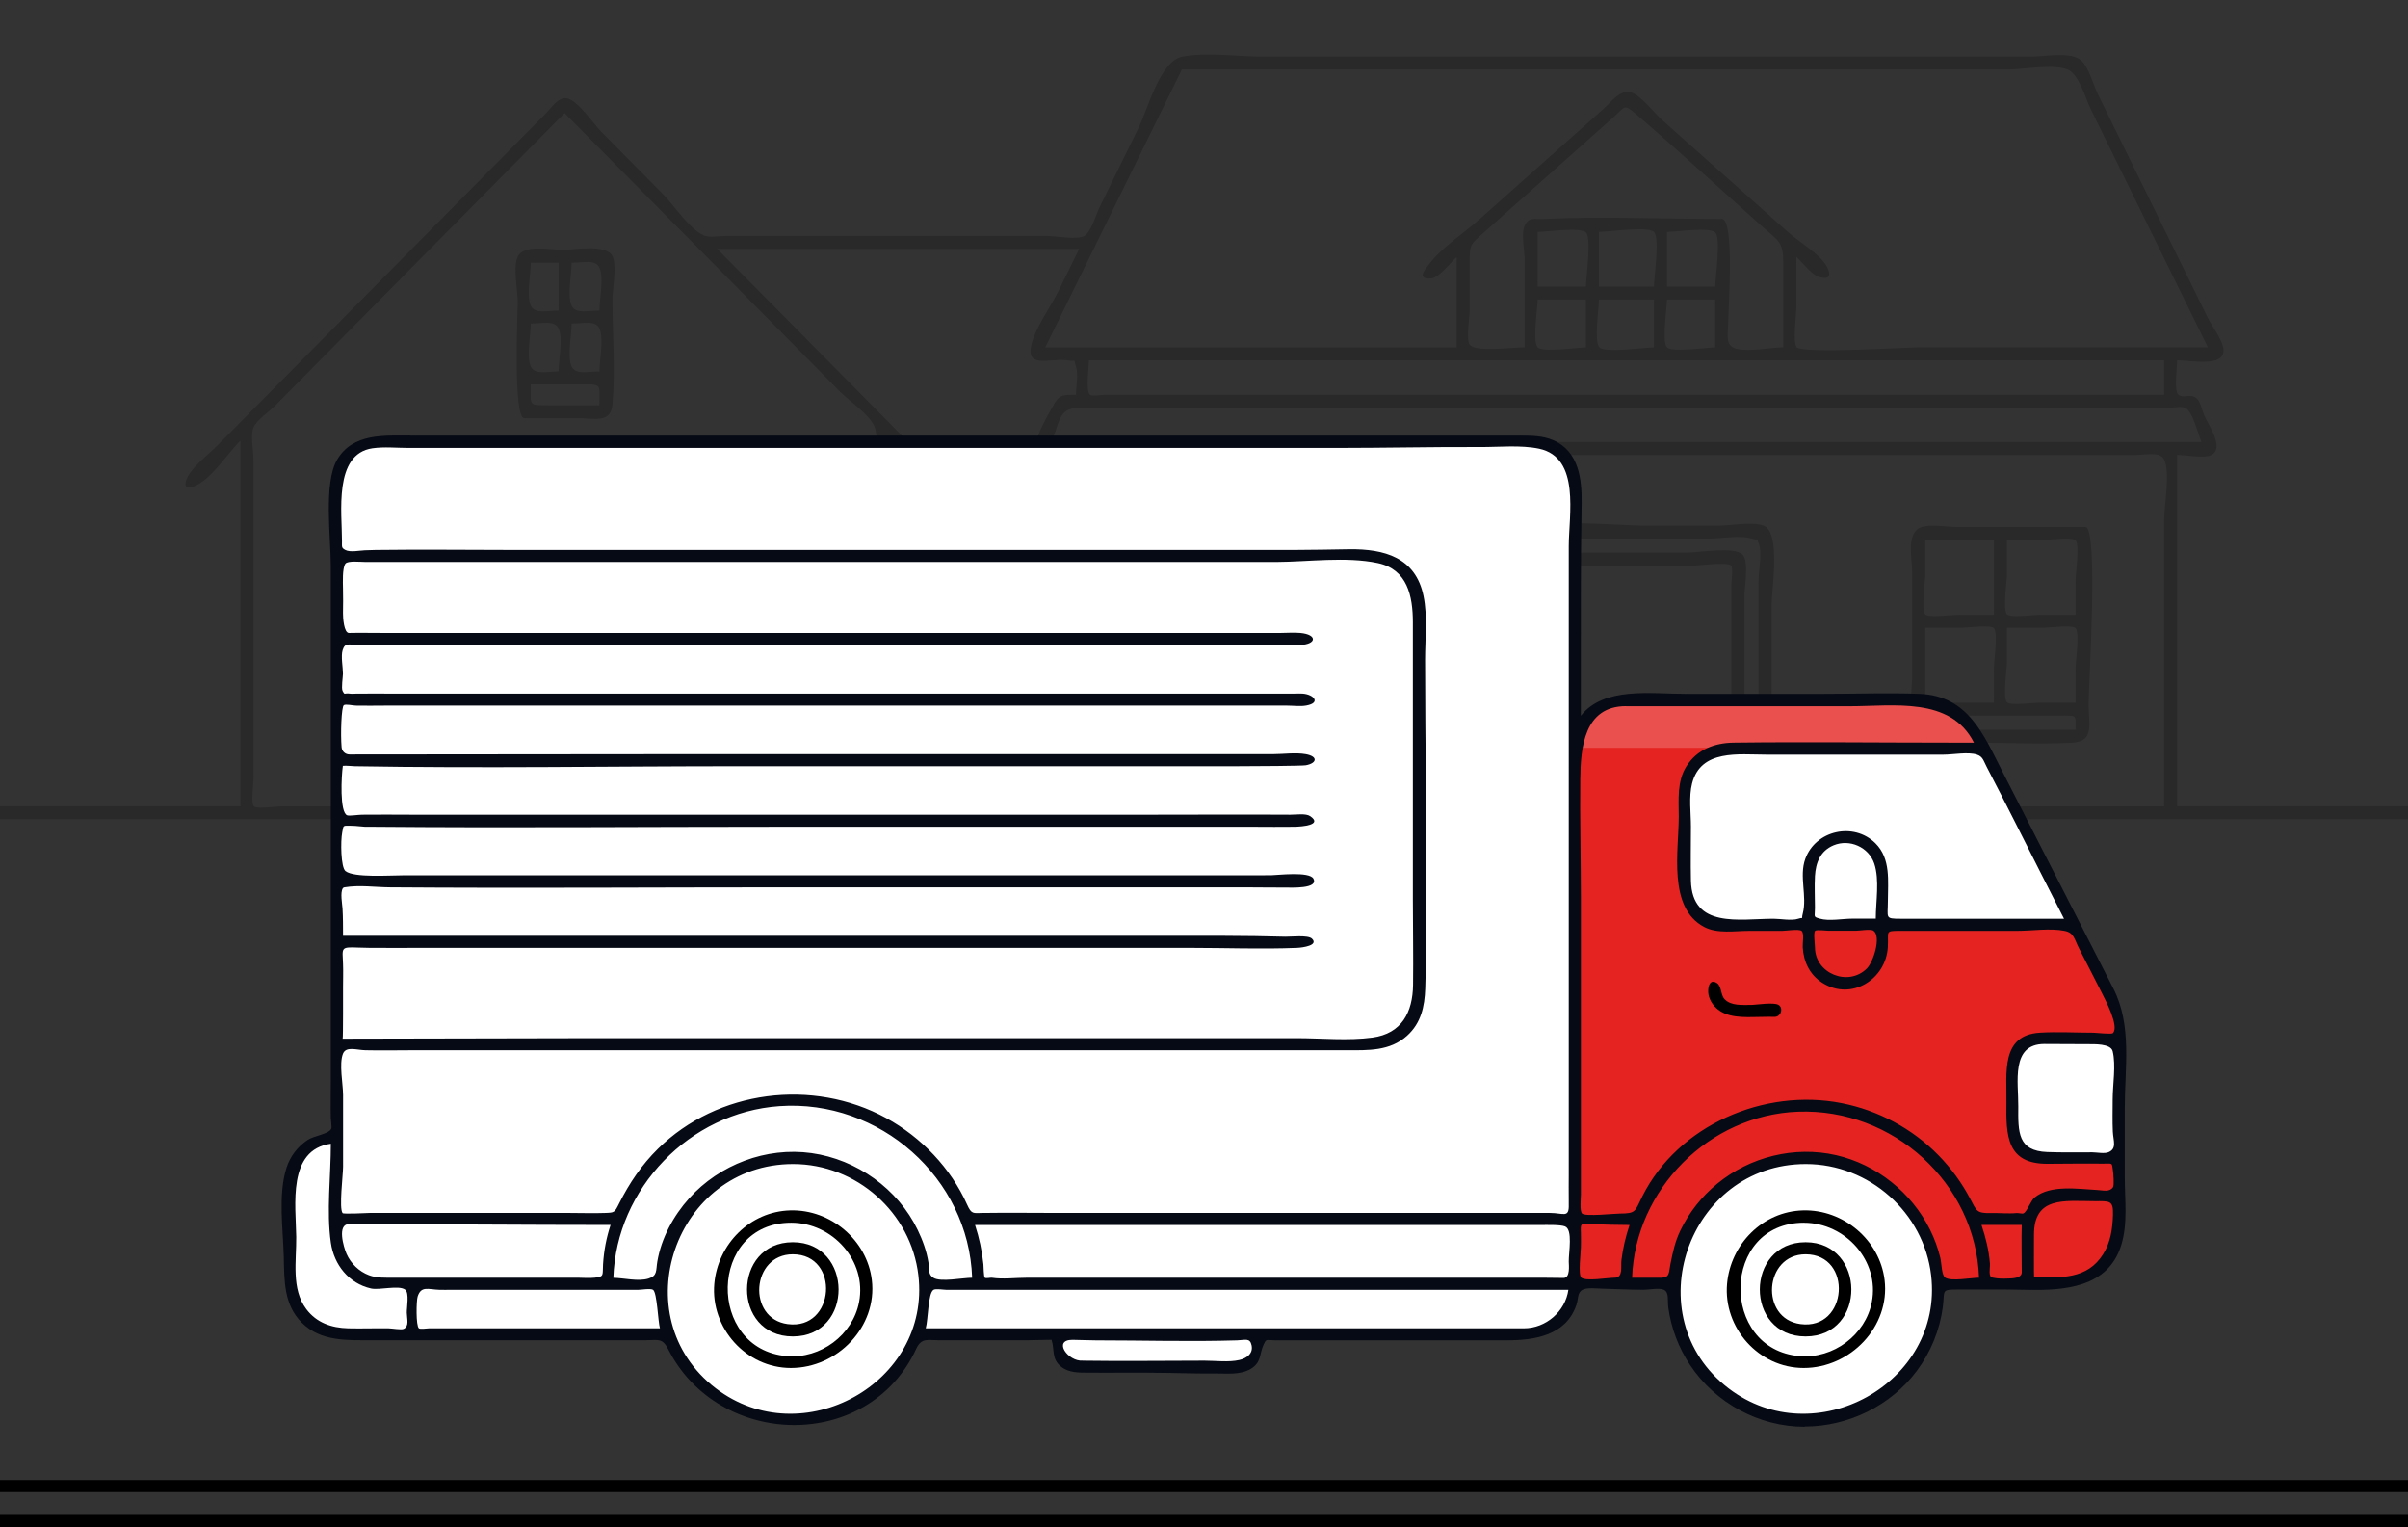
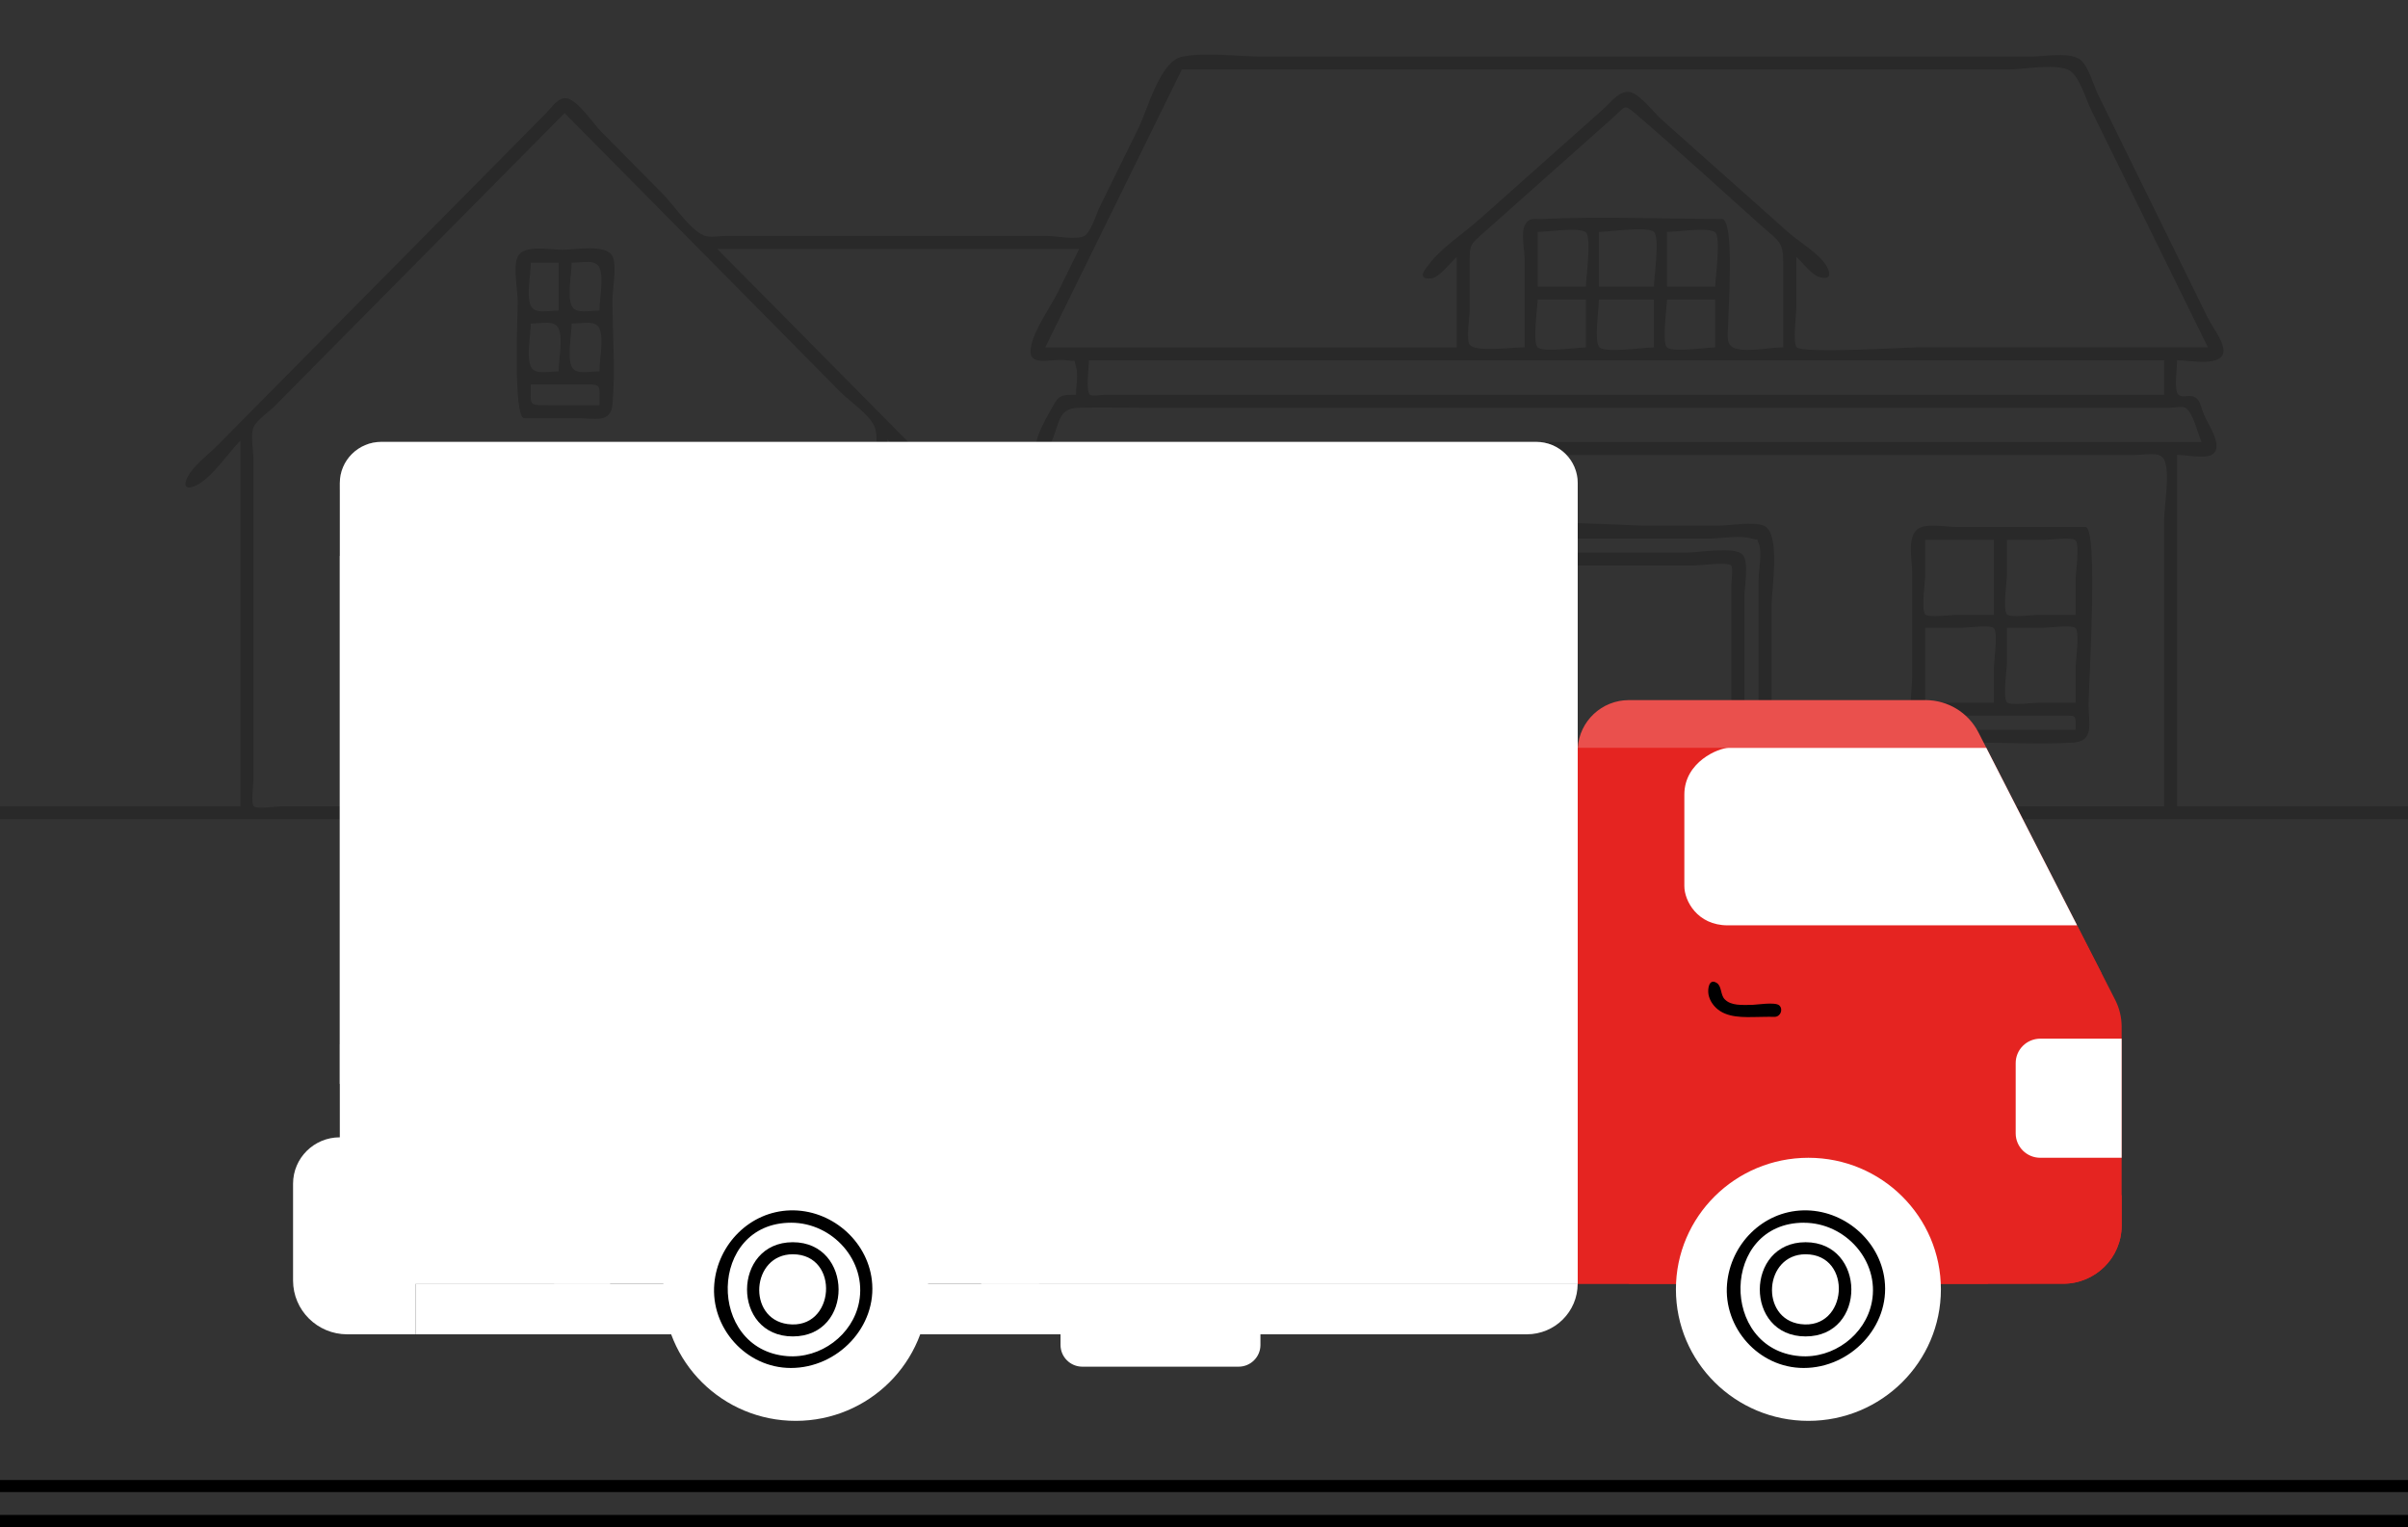
<svg xmlns="http://www.w3.org/2000/svg" width="612" height="388" viewBox="0 0 612 388" fill="none">
  <rect x="0" y="0" width="612" height="388" fill="#333333" stroke="none" />
  <g clip-path="url(#clip0_2843_6796)">
    <g opacity="0.2">
      <path d="M555.439 103.616C557.361 104.721 558.572 110.128 559.515 112.315H267.224C269.329 107.455 268.913 103.761 274.041 103.616C279.513 103.458 285.033 103.616 290.516 103.616H551.339C552.22 103.616 554.643 103.166 555.439 103.616ZM437.58 55.635C422.488 55.635 407.237 54.943 392.17 55.635C389.942 55.745 388.608 55.064 387.506 57.348C386.551 59.268 387.506 63.946 387.506 66.06V88.246C384.458 88.246 374.875 89.546 373.516 87.566C372.573 86.205 373.516 80.531 373.516 78.987V66.607C373.516 62.014 373.712 62.123 377.114 59.098C382.561 54.262 387.996 49.414 393.443 44.566C398.975 39.646 404.508 34.713 410.052 29.792C413.051 27.119 412.684 26.305 415.646 28.869C426.625 38.273 437.262 48.102 448.045 57.701C452.023 61.248 453.223 61.419 453.223 66.607V88.246C450.089 88.246 442.978 89.74 440.395 88.246C438.461 87.14 439.232 84.552 439.232 81.66C439.232 78.769 440.934 55.611 437.58 55.611V55.635ZM423.675 72.815V58.928C426.038 58.928 434.471 57.64 435.94 59.061C437.445 60.507 435.94 70.483 435.94 72.815H423.675ZM435.928 76.096V88.27C433.994 88.27 424.997 89.594 423.663 88.27C422.329 86.946 423.663 78.125 423.663 76.096H435.928ZM406.368 72.815V58.928C408.657 58.928 418.865 57.433 420.358 58.928C421.901 60.447 420.358 70.483 420.358 72.815H406.368ZM420.358 76.096V88.27C418.008 88.27 407.959 89.74 406.503 88.27C405.083 86.812 406.368 78.453 406.368 76.096H420.358ZM390.799 72.815V58.928C393.161 58.928 401.607 57.64 403.075 59.061C404.557 60.507 403.075 70.483 403.075 72.815H390.799ZM403.075 76.096V88.27C401.129 88.27 392.133 89.594 390.799 88.27C389.44 86.909 390.799 78.125 390.799 76.096H403.075ZM550.017 91.551V100.323H280.626C279.941 100.323 277.579 100.736 277.028 100.323C275.89 99.497 276.746 93.288 276.746 91.551H550.017ZM300.345 17.666H510.237C514.227 17.666 521.755 16.16 525.512 17.666C528.352 18.796 530.017 24.968 531.424 27.836C541.339 47.981 551.228 68.125 561.143 88.258H487.177C484.814 88.258 458.486 89.886 456.662 88.258C455.561 87.286 456.552 79.619 456.552 78.04V65.27C458.07 66.619 460.42 69.814 462.293 70.361C465.181 71.224 465.365 69.766 464.288 67.724C462.599 64.59 457.164 61.406 454.545 59.074C443.81 49.511 433.076 39.962 422.341 30.412C420.505 28.784 416.98 24.154 414.52 23.462C411.741 22.684 409.428 25.977 407.433 27.763C396.955 37.094 386.466 46.413 375.988 55.745C372.01 59.28 366.466 62.84 363.259 67.068C362.255 68.393 359.832 71.041 363.773 70.738C365.707 70.604 368.779 66.582 370.223 65.294V88.282H265.645C277.212 64.76 288.791 41.213 300.357 17.691L300.345 17.666ZM222.229 120.298V204.911H71.261C70.282 204.911 65.276 205.615 64.541 204.911C63.721 204.145 64.419 199.212 64.419 198.07V116.653C64.419 114.539 63.611 110.638 64.419 108.621C65.178 106.763 68.483 104.527 69.866 103.142C74.174 98.768 78.495 94.406 82.804 90.056C103.024 69.62 123.245 49.171 143.49 28.735C160.589 46.012 177.676 63.302 194.787 80.579C201.066 86.934 207.346 93.276 213.613 99.63C215.901 101.927 220.969 105.329 222.242 108.366C223.453 111.282 222.242 117.224 222.242 120.322L222.229 120.298ZM195.754 76.861C191.25 72.317 186.758 67.773 182.278 63.253H274.274C272.511 66.813 270.761 70.373 269.023 73.933C266.979 78.076 262.854 83.617 262.009 88.185C261.006 93.604 267.248 90.943 271.104 91.551C273.943 92 272.671 90.858 273.466 93.142C274.127 95.05 273.466 98.282 273.466 100.323C269.978 100.323 269.194 100.262 267.603 103.19C266.355 105.475 263.393 110.371 263.356 112.971C263.295 117.127 267.897 115.122 270.835 115.583C274.58 116.167 273.466 116.786 273.466 120.929H248.386C242.854 120.929 240.357 121.962 236.648 118.196C223.013 104.418 209.39 90.652 195.767 76.861H195.754ZM273.442 134.185V204.898H232.083C231.189 204.898 226.171 205.555 225.522 204.862C224.886 204.182 225.522 199.735 225.522 198.872V111.635C229.671 115.826 234.531 123.748 240.638 124.186C250.296 124.89 260.284 124.186 269.965 124.186C272.413 124.186 272.658 123.712 273.429 125.133C274.433 127.017 273.429 132.035 273.429 134.161L273.442 134.185ZM440.028 148.632V204.911H405.377C404.079 204.911 387.751 205.858 386.772 204.911C386.197 204.34 386.711 200.828 386.711 199.966V143.687H430.64C431.937 143.687 438.988 142.739 439.967 143.687C440.542 144.258 440.028 147.769 440.028 148.632ZM446.944 147.234V204.911C442.048 204.911 443.345 203.805 443.345 199.176V151.402C443.345 149.373 444.581 142.593 442.855 140.904C440.738 138.814 431.619 140.418 429.036 140.418H389.208C385.511 140.418 383.957 140.054 383.43 143.844C382.72 149.13 383.43 154.998 383.43 160.308V204.923C378.338 204.923 379.832 203.331 379.832 198.556V136.846H434.373C437.47 136.846 442.231 135.923 445.193 136.846C447.494 137.539 446.111 136.226 446.956 138.025C447.935 140.066 446.956 145.011 446.956 147.246L446.944 147.234ZM550.017 132.01V204.911H455.071C454.41 204.911 450.763 205.397 450.248 204.898C449.441 204.084 450.248 198.362 450.248 197.293V153.82C450.248 149.798 452.672 135.254 448.229 133.566C445.352 132.46 439.881 133.566 436.833 133.566H417.494C413.222 133.566 378.228 130.99 376.502 135.619C375.364 138.705 376.502 144.428 376.502 147.647V204.923H296.747C293.16 204.923 278.227 206.782 276.759 203.914C275.241 200.986 276.759 193.368 276.759 190.112V115.608H542.514C545.451 115.608 548.989 114.636 550.029 116.786C551.632 120.188 550.029 128.329 550.029 132.022L550.017 132.01ZM553.321 204.898V115.583C555.366 115.583 560.298 116.568 562.061 115.583C565.39 113.761 561.351 108.184 560.176 105.45C559.686 104.345 559.258 102.17 558.377 101.319C556.81 99.849 555.047 101.319 553.676 100.323C552.465 99.436 553.321 93.397 553.321 91.551C556.749 91.551 565.366 93.397 565.109 88.878C564.974 86.496 562.122 82.803 561.094 80.713C554.741 67.773 548.364 54.833 542.012 41.906C539.062 35.916 536.124 29.938 533.187 23.948C532.073 21.688 530.886 17.144 528.976 15.394C526.393 13.013 519.551 14.386 516.247 14.386H320.994C314.58 14.386 306.869 13.219 300.529 14.386C294.849 15.431 291.716 27.739 289.378 32.477C286.098 39.172 282.805 45.854 279.513 52.549C278.644 54.311 277.285 59.013 275.584 59.961C273.711 61.005 268.203 59.961 266.122 59.961H184.383C182.866 59.961 180.271 60.434 178.9 59.839C175.252 58.26 171.201 52.039 168.459 49.281C163.22 43.995 157.994 38.71 152.767 33.425C150.907 31.554 146.843 25.479 144.065 24.981C141.911 24.592 140.124 27.411 138.728 28.82C119.536 48.199 100.356 67.603 81.188 86.982C74.799 93.434 68.434 99.861 62.069 106.301C59.792 108.597 57.528 110.894 55.251 113.19C53.036 115.426 49.964 117.722 48.201 120.322C46.781 122.412 46.328 124.988 49.805 123.36C53.844 121.488 57.92 115.158 61.102 111.938V204.874H0V208.155H225.155C254.592 208.155 284.029 208.167 313.479 208.167H496.063C526.014 208.167 578.254 208.155 611.988 208.155V204.874H553.309L553.321 204.898Z" fill="black" />
      <path d="M186.353 131.852C184.885 128.463 183.232 120.614 179.744 119.107C177.908 118.317 173.979 119.107 172.033 119.107C158.887 119.107 145.753 119.107 132.608 119.107C126.573 119.107 120.539 119.107 114.492 119.107C112.559 119.107 108.532 118.293 106.732 119.241C104.566 120.383 100.441 129.58 100.539 131.937C100.784 137.855 111.445 131.779 114.125 134.355C115.19 135.376 114.284 141.815 114.284 143.371C114.284 150.15 114.284 156.918 114.284 163.698C114.284 172.178 114.284 180.659 114.284 189.14C114.284 194.243 115.313 194.437 119.927 194.437C125.68 194.437 131.433 194.437 137.185 194.437C144.272 194.437 151.372 194.437 158.459 194.437C161.8 194.437 167.773 195.628 170.943 194.437C174.75 193.004 172.951 173.636 172.951 169.761C172.951 157.963 172.951 146.165 172.951 134.367C174.566 134.367 188.63 135.4 186.353 131.852ZM141.971 134.367C141.971 141.852 141.971 149.336 141.971 156.821C138.116 156.821 134.272 156.821 130.417 156.821C128.373 156.821 119.217 158.169 117.687 156.821C116.61 155.873 117.601 147.599 117.601 146.214C117.601 142.265 117.601 138.316 117.601 134.367C125.729 134.367 133.844 134.367 141.971 134.367ZM169.646 182.579C165.79 182.579 161.947 182.579 158.091 182.579C156.047 182.579 146.892 183.927 145.362 182.579C144.285 181.631 145.276 173.345 145.276 171.96C145.276 168.011 145.276 164.05 145.276 160.101C149.132 160.101 152.975 160.101 156.831 160.101C158.875 160.101 168.03 158.753 169.56 160.101C170.637 161.049 169.646 169.335 169.646 170.72C169.646 174.669 169.646 178.63 169.646 182.579ZM141.971 182.579H130.417C128.373 182.579 119.217 183.927 117.687 182.579C116.61 181.631 117.601 173.345 117.601 171.96V160.101H129.156C131.2 160.101 140.356 158.753 141.886 160.101C142.963 161.049 141.971 169.335 141.971 170.72C141.971 174.669 141.971 178.63 141.971 182.579ZM169.646 191.169C159.487 191.169 149.327 191.169 139.156 191.169H121.69C116.708 191.169 117.589 191.084 117.589 185.871C127.748 185.871 137.908 185.871 148.079 185.871H165.545C170.527 185.871 169.646 185.957 169.646 191.169ZM169.646 156.821C165.79 156.821 161.947 156.821 158.091 156.821C156.047 156.821 146.892 158.169 145.362 156.821C144.285 155.873 145.276 147.599 145.276 146.214C145.276 142.265 145.276 138.316 145.276 134.367H156.831C158.875 134.367 168.03 133.019 169.56 134.367C170.637 135.315 169.646 143.589 169.646 144.974C169.646 148.923 169.646 152.872 169.646 156.821ZM171.555 131.087C167.736 130.492 163.403 131.063 159.56 131.063H135.3C125.031 131.063 114.774 131.087 104.505 131.087C105.361 129.119 106.622 123.445 108.348 122.387C109.45 121.719 113.256 122.387 114.468 122.387C124.125 122.387 133.795 122.387 143.452 122.387C153.11 122.387 162.779 122.387 172.437 122.387C173.722 122.387 177.369 121.719 178.52 122.387C180.197 123.372 181.592 129.179 182.412 131.087H171.543H171.555Z" fill="black" />
      <path d="M339.098 133.906H320.933C316.356 133.906 311.79 133.906 307.212 133.906C304.679 133.906 300.86 133.152 298.4 133.906C294.262 135.169 295.927 141.791 295.927 145.631C295.927 154.33 295.927 163.017 295.927 171.717C295.927 175.252 294.654 183.539 295.927 186.771C297.469 190.707 308.314 188.702 311.949 188.702C320.162 188.702 328.51 189.164 336.711 188.702C342.329 188.387 340.75 183.842 340.75 179.031C340.75 174.171 342.488 133.906 339.098 133.906ZM299.232 178.545C299.232 172.203 299.232 165.848 299.232 159.506C302.353 159.506 305.462 159.506 308.583 159.506C309.856 159.506 315.915 158.716 316.686 159.615C317.775 160.879 316.686 168.035 316.686 169.651C316.686 172.616 316.686 175.58 316.686 178.557H299.232V178.545ZM319.991 159.506H329.342C330.615 159.506 336.674 158.716 337.445 159.615C338.535 160.879 337.445 168.035 337.445 169.651C337.445 172.616 337.445 175.58 337.445 178.557H328.094C326.821 178.557 320.762 179.347 319.991 178.448C318.902 177.184 319.991 170.028 319.991 168.412C319.991 165.447 319.991 162.483 319.991 159.506ZM337.445 156.225H328.094C326.821 156.225 320.762 157.015 319.991 156.116C318.902 154.852 319.991 147.696 319.991 146.08C319.991 143.115 319.991 140.151 319.991 137.186H329.342C330.615 137.186 336.674 136.396 337.445 137.296C338.535 138.559 337.445 145.716 337.445 147.332C337.445 150.296 337.445 153.261 337.445 156.225ZM316.686 137.186V156.225H307.335C306.062 156.225 300.003 157.015 299.232 156.116C298.143 154.852 299.232 147.696 299.232 146.08C299.232 143.115 299.232 140.151 299.232 137.186H316.686ZM299.232 185.422V181.838H321.509C325.756 181.838 330.003 181.838 334.251 181.838C337.825 181.838 337.445 181.619 337.445 185.422H299.232Z" fill="black" />
      <path d="M530.005 133.906C523.946 133.906 517.055 133.906 510.996 133.906H497.275C494.741 133.906 490.922 133.152 488.462 133.906C484.325 135.169 485.99 141.791 485.99 145.631C485.99 154.33 485.99 163.017 485.99 171.717C485.99 175.252 484.717 183.539 485.99 186.771C487.532 190.707 498.377 188.702 502.012 188.702C510.225 188.702 518.572 189.164 526.773 188.702C532.391 188.387 530.813 183.842 530.813 179.031C530.813 174.22 533.395 133.906 530.005 133.906ZM489.307 178.545V159.506C492.428 159.506 495.537 159.506 498.658 159.506C499.931 159.506 505.99 158.716 506.761 159.615C507.85 160.879 506.761 168.035 506.761 169.651C506.761 172.616 506.761 175.58 506.761 178.557C500.947 178.557 495.121 178.557 489.307 178.557V178.545ZM510.066 159.506H519.417C520.69 159.506 526.749 158.716 527.52 159.615C528.609 160.879 527.52 168.035 527.52 169.651C527.52 172.616 527.52 175.58 527.52 178.557H518.169C516.896 178.557 510.837 179.347 510.066 178.448C508.976 177.184 510.066 170.028 510.066 168.412V159.506ZM527.52 156.225H518.169C516.896 156.225 510.837 157.015 510.066 156.116C508.976 154.852 510.066 147.696 510.066 146.08C510.066 143.115 510.066 140.151 510.066 137.186H519.417C520.69 137.186 526.749 136.396 527.52 137.296C528.609 138.559 527.52 145.716 527.52 147.332C527.52 150.296 527.52 153.261 527.52 156.225ZM506.761 137.186C506.761 143.529 506.761 149.883 506.761 156.225H497.41C496.137 156.225 490.078 157.015 489.307 156.116C488.217 154.852 489.307 147.696 489.307 146.08V137.186C495.121 137.186 500.947 137.186 506.761 137.186ZM489.307 185.422V181.838H511.583C515.831 181.838 520.078 181.838 524.325 181.838C527.899 181.838 527.52 181.619 527.52 185.422H489.307Z" fill="black" />
      <path d="M133.246 106.252H146.82C151.042 106.252 155.229 107.662 155.657 102.753C156.428 94.029 155.657 84.856 155.657 76.12C155.657 73.484 156.856 67.506 155.657 65.112C154.041 61.904 146.085 63.472 142.976 63.472C139.867 63.472 133.184 62.038 131.593 65.185C130.32 67.676 131.593 74.006 131.593 76.74C131.593 78.866 130.345 106.252 133.246 106.252ZM152.352 94.382C149.415 94.382 146.306 95.317 145.277 93.118C144.115 90.603 145.277 85.087 145.277 82.207C148.215 82.207 151.324 81.272 152.352 83.471C153.515 85.986 152.352 91.502 152.352 94.382ZM141.973 94.382C139.035 94.382 135.926 95.317 134.898 93.118C133.735 90.603 134.898 85.087 134.898 82.207C137.835 82.207 140.944 81.272 141.973 83.471C143.135 85.986 141.973 91.502 141.973 94.382ZM152.352 102.972C148.044 102.972 143.735 102.972 139.427 102.972C134.176 102.972 134.898 103.105 134.898 97.662H147.823C153.074 97.662 152.352 97.528 152.352 102.972ZM152.352 78.927C149.415 78.927 146.306 79.862 145.277 77.663C144.115 75.148 145.277 69.632 145.277 66.752C148.215 66.752 151.324 65.817 152.352 68.016C153.515 70.531 152.352 76.047 152.352 78.927ZM141.973 66.752C141.973 70.811 141.973 74.869 141.973 78.927C139.035 78.927 135.926 79.862 134.898 77.663C133.735 75.148 134.898 69.632 134.898 66.752H141.973Z" fill="black" />
    </g>
    <path d="M105.594 326.205V339.047H170.564H233.869H388.032C395.18 339.047 400.969 333.3 400.969 326.205H105.594Z" fill="white" />
    <path d="M264.079 277.265H140.822V326.205H264.079V277.265Z" fill="white" />
    <path d="M269.523 339.048H320.344V341.757C320.344 344.807 317.847 347.273 314.787 347.273H275.093C272.02 347.273 269.536 344.795 269.536 341.757V339.048H269.523Z" fill="white" />
    <path d="M105.595 339.048H88.251C80.649 339.048 74.481 332.924 74.481 325.379V300.787C74.481 294.262 79.805 288.989 86.365 288.989H105.595V339.06V339.048Z" fill="white" />
    <path d="M400.982 122.752V326.205H249.39C249.39 320.409 248.337 314.869 246.391 309.742C239.671 292.002 222.437 279.391 202.229 279.391C182.021 279.391 164.762 292.002 158.055 309.742C156.109 314.869 155.044 320.409 155.044 326.205H97.981C91.567 326.205 86.365 321.041 86.365 314.674V122.752C86.365 116.969 91.09 112.279 96.916 112.279H390.431C396.258 112.279 400.982 116.969 400.982 122.752Z" fill="white" />
    <path d="M346.428 275.417H86.365V265.321H213.82C225.852 265.321 339.305 265.236 347.249 265.236C355.192 265.236 362.218 257.763 362.218 251.19C362.218 251.19 366.661 275.417 346.428 275.417Z" fill="white" />
    <path opacity="0.2" d="M400.982 122.752V124.38H86.377V122.752C86.377 116.969 91.089 112.279 96.916 112.279H390.431C396.257 112.279 400.969 116.969 400.969 122.752H400.982Z" fill="white" />
    <path d="M539.221 260.862V311.43C539.221 319.583 532.55 326.193 524.349 326.193H400.982V190.817C400.982 190.55 400.995 190.282 401.007 190.015C401.423 183.26 407.078 177.901 414.006 177.901H489.367C495.035 177.901 500.237 181.06 502.807 186.078L504.827 190.015L527.899 235.128L528.034 235.395L534.105 247.254L537.593 254.094C538.658 256.184 539.221 258.505 539.221 260.862Z" fill="#E52421" />
    <path opacity="0.2" d="M504.826 190.015H401.006C401.422 183.26 407.077 177.901 414.005 177.901H489.366C495.034 177.901 500.236 181.06 502.806 186.078L504.826 190.015Z" fill="white" />
    <path d="M534.104 247.254C533.052 247.74 531.791 248.007 530.543 248.299C521.632 250.328 512.611 252.223 503.468 252.782C494.312 253.329 485.157 252.904 476.001 253.208C470.86 253.366 465.781 254.082 460.615 254.107C455.952 254.131 451.399 253.317 446.858 252.381C439.844 250.948 434.446 248.603 429.575 243.281C426.429 239.83 425.646 236.088 425.903 231.52C426.062 228.75 427.812 224.898 428.277 220.074C428.045 222.274 428.938 224.922 429.465 226.964C430.028 229.187 430.86 231.313 432.831 232.711C435.095 234.314 438.302 234.339 441.007 234.727C446.099 235.444 451.215 234.837 456.38 234.691C461.154 234.557 466.038 234.946 470.848 235.189C473.186 235.311 475.499 235.797 477.825 235.882C482.072 236.052 486.43 235.408 490.677 235.383C494.508 235.347 498.498 235.104 502.329 234.861C504.484 234.715 506.662 234.181 508.817 234.181C510.971 234.181 512.929 234.679 514.973 234.837C517.274 235.019 519.576 234.63 521.889 234.74C523.737 234.825 525.549 235.226 527.385 235.383C527.581 235.383 527.789 235.408 528.021 235.408L534.08 247.266L534.104 247.254Z" fill="#E52421" />
    <path d="M527.899 235.128H439.123C431.313 235.128 428.082 228.81 428.082 225.177V201.91C428.082 193.563 436.834 190.027 439.38 190.027H504.827L527.899 235.128Z" fill="white" />
    <path d="M516.136 309.742H400.982V326.205H516.136V309.742Z" fill="#E52421" />
    <path d="M425.977 326.193H413.957C413.957 301.164 434.398 280.873 459.612 280.873C484.827 280.873 505.267 301.164 505.267 326.193H493.248" fill="#E52421" />
    <path d="M539.222 303.691V311.43C539.222 319.583 532.551 326.193 524.35 326.193H516.125V311.163C516.125 307.032 519.491 303.679 523.653 303.679H539.222V303.691Z" fill="#E52421" />
    <path d="M539.221 294.189H518.548C515.096 294.189 512.293 291.407 512.293 287.981V270.132C512.293 266.706 515.096 263.924 518.548 263.924H539.221V294.201V294.189Z" fill="white" />
    <path d="M86.377 141.269H349.023C355.841 141.269 361.361 146.749 361.361 153.516V253.062C361.361 259.829 355.841 265.309 349.023 265.309H86.377V141.257V141.269Z" fill="white" />
    <path d="M102.498 168.364C102.07 177.513 101.947 219.43 101.947 229.393C101.947 240.887 105.093 253.098 115.754 253.098C126.415 253.098 148.447 253.414 166.317 253.621C192.572 253.912 294.85 255.018 300.786 254.593C305.78 254.24 311.08 255.103 315.841 253.135C325.768 249.028 326.355 236.076 327.445 226.903C329.183 212.395 330.97 197.986 329.477 183.357C328.742 176.128 328.412 164.476 323.479 158.704C319.758 154.355 314.079 153.699 308.669 153.261C295.339 152.18 209.182 151.657 179.439 151.67C164.078 151.67 126.611 152.374 111.274 152.107C104.628 151.998 102.755 162.775 102.498 168.376V168.364Z" fill="white" />
    <path d="M459.612 361.039C478.208 361.039 493.284 346.074 493.284 327.614C493.284 309.154 478.208 294.189 459.612 294.189C441.015 294.189 425.939 309.154 425.939 327.614C425.939 346.074 441.015 361.039 459.612 361.039Z" fill="white" />
    <path d="M459.612 346.167C469.935 346.167 478.303 337.861 478.303 327.614C478.303 317.368 469.935 309.061 459.612 309.061C449.29 309.061 440.922 317.368 440.922 327.614C440.922 337.861 449.29 346.167 459.612 346.167Z" fill="white" />
    <path d="M458.963 338.051C464.404 338.051 468.816 333.378 468.816 327.614C468.816 321.85 464.404 317.177 458.963 317.177C453.521 317.177 449.109 321.85 449.109 327.614C449.109 333.378 453.521 338.051 458.963 338.051Z" fill="white" />
    <path d="M202.229 361.039C220.826 361.039 235.901 346.074 235.901 327.614C235.901 309.154 220.826 294.189 202.229 294.189C183.632 294.189 168.557 309.154 168.557 327.614C168.557 346.074 183.632 361.039 202.229 361.039Z" fill="white" />
    <path d="M202.23 346.167C212.552 346.167 220.92 337.861 220.92 327.614C220.92 317.368 212.552 309.061 202.23 309.061C191.907 309.061 183.539 317.368 183.539 327.614C183.539 337.861 191.907 346.167 202.23 346.167Z" fill="white" />
    <path d="M201.422 338.051C206.789 338.051 211.14 333.378 211.14 327.614C211.14 321.85 206.789 317.177 201.422 317.177C196.054 317.177 191.703 321.85 191.703 327.614C191.703 333.378 196.054 338.051 201.422 338.051Z" fill="white" />
    <path d="M211.14 327.614C211.14 333.386 206.782 338.051 201.421 338.051C196.06 338.051 191.715 333.386 191.715 327.614C191.715 326.594 191.849 325.597 192.119 324.662C193.306 328.987 197.015 332.134 201.421 332.134C205.828 332.134 209.549 328.987 210.736 324.662C211.005 325.597 211.14 326.594 211.14 327.614Z" fill="white" />
    <path d="M86.377 309.73H158.055C156.109 314.857 155.044 320.41 155.044 326.205H97.981C91.567 326.205 86.365 321.041 86.365 314.675V309.73H86.377Z" fill="white" />
    <path d="M400.982 309.742V326.217H249.402C249.402 320.422 248.349 314.881 246.391 309.742H400.982Z" fill="white" />
-     <path d="M458.694 362.534C447.053 362.534 436.025 356.544 429.599 346.945C426.649 342.547 424.715 337.48 424.006 332.243C423.749 330.372 424.275 328.392 422.867 327.724C421.741 327.189 418.999 327.724 417.739 327.724C414.103 327.724 410.517 327.529 406.894 327.432C405.609 327.396 403.418 327.116 402.231 327.724C400.823 328.44 401.227 329.947 400.615 331.685C397.922 339.339 390.064 340.566 382.989 340.566C369.905 340.566 356.832 340.566 343.748 340.566C338.081 340.566 332.414 340.566 326.759 340.566C325.816 340.566 324.874 340.59 323.931 340.566C321.74 340.518 321.85 340.129 321.141 341.684C320.039 344.078 320.639 346.155 317.921 347.808C315.204 349.46 311.569 348.962 308.668 348.998C304.8 349.047 300.932 348.925 297.064 348.853C293.197 348.78 289.427 348.792 285.62 348.792C282.609 348.792 279.61 348.828 276.599 348.792C274.188 348.78 271.667 348.853 269.684 347.273C267.15 345.256 268.092 342.948 267.248 340.433C265.546 340.433 262.156 340.554 260.993 340.554H249.426C245.791 340.554 242.168 340.554 238.533 340.554C235.791 340.554 234.188 339.862 232.866 342.717C220.748 368.937 182.694 368.098 169.866 342.911C168.373 339.983 167.443 340.493 164.26 340.542C162.584 340.566 160.895 340.542 159.205 340.542C152.351 340.542 145.509 340.542 138.654 340.542C123.979 340.542 109.291 340.542 94.615 340.542C88.323 340.542 81.579 340.919 76.745 336.131C72.093 331.527 72.265 325.391 72.118 319.34C71.946 312.232 70.624 303.618 72.815 296.729C73.733 293.849 75.643 291.346 78.164 289.67C79.829 288.564 83.648 288.175 84.211 286.766C84.37 286.353 84.088 284.773 84.076 284.117C84.003 280.995 84.076 277.872 84.076 274.749C84.076 244.885 84.076 215.02 84.076 185.155C84.076 171.413 84.076 157.672 84.076 143.918C84.076 136.664 82.191 122.752 85.68 116.811C89.67 110.007 97.663 110.675 104.419 110.675C113.158 110.675 121.886 110.675 130.625 110.675C160.307 110.675 190.001 110.675 219.683 110.675C252.78 110.675 285.877 110.675 318.986 110.675C339.966 110.675 360.945 110.675 381.924 110.675C383.454 110.675 384.984 110.663 386.527 110.675C389.293 110.699 392.157 110.724 394.727 111.842C401.3 114.672 402.084 121.792 401.974 128.062C401.741 141.621 401.778 155.193 401.778 168.752C401.778 173.126 401.778 177.5 401.778 181.874C407.592 174.439 419.66 176.298 428.216 176.298C440.028 176.298 451.839 176.298 463.663 176.298C471.693 176.298 479.808 175.994 487.837 176.298C500.249 176.759 504.165 186.734 508.976 196.151C518.351 214.497 527.74 232.832 537.115 251.178C541.926 260.582 540.016 271.311 540.016 281.541C540.016 287.373 540.016 293.205 540.016 299.037C540.016 304.869 540.824 310.847 539.135 316.339C535.781 327.225 524.618 327.954 514.949 327.736C509.11 327.602 503.272 327.663 497.433 327.663C493.247 327.663 494.312 327.93 493.774 332.11C493.002 337.966 490.689 343.628 487.139 348.367C480.542 357.187 469.722 362.473 458.669 362.473L458.694 362.534ZM458.963 295.781C428.938 295.781 415.548 334.588 439.306 352.765C461.203 369.52 494.018 351.477 490.799 324.03C488.939 308.15 475.108 295.781 458.963 295.781ZM201.568 295.781C171.543 295.781 158.153 334.588 181.911 352.765C203.808 369.52 236.623 351.477 233.404 324.03C231.544 308.15 217.713 295.781 201.568 295.781ZM275.179 345.742C285.498 345.9 295.816 345.742 306.134 345.742C308.864 345.742 312.279 346.192 314.984 345.572C316.759 345.171 318.558 343.993 318.093 341.83C317.677 339.861 316.416 340.518 314.433 340.578C302.475 340.943 290.467 340.578 278.496 340.578C276.526 340.578 274.555 340.457 272.585 340.445C267.48 340.42 271.422 346.034 275.179 345.73V345.742ZM84.101 290.617C72.975 292.136 75.19 306.34 75.288 314.274C75.361 320.3 73.966 327.505 77.858 332.657C80.49 336.131 84.248 337.407 88.483 337.517C91.898 337.602 95.325 337.468 98.74 337.517C99.597 337.529 101.983 337.954 102.571 337.674C104.064 336.994 103.428 335.232 103.391 333.568C103.354 332.231 104.076 328.501 102.963 327.687C101.322 326.484 96.451 327.882 94.297 327.396C88.629 326.12 84.884 321.333 84.088 315.78C82.938 307.834 84.088 298.697 84.088 290.617H84.101ZM387.322 337.517C392.904 337.517 397.849 333.228 398.608 327.736C379.672 327.736 360.737 327.736 341.802 327.736H253.784C249.353 327.736 244.934 327.736 240.503 327.736C239.842 327.736 237.847 327.383 237.26 327.736C235.84 328.574 235.913 335.342 235.277 337.517C279.757 337.517 324.225 337.517 368.705 337.517C374.911 337.517 381.117 337.517 387.335 337.517H387.322ZM167.724 337.517C167.235 335.864 167.002 328.416 165.974 327.736C165.35 327.323 162.939 327.736 162.216 327.736C157.418 327.736 152.62 327.736 147.822 327.736C136.782 327.736 125.741 327.736 114.688 327.736C113.685 327.736 112.669 327.772 111.665 327.736C108.862 327.651 107.038 326.642 106.145 329.461C105.802 330.53 105.68 336.885 106.463 337.517C106.806 337.796 108.642 337.517 109.034 337.517C119.45 337.517 129.854 337.517 140.27 337.517C149.413 337.517 158.569 337.517 167.712 337.517H167.724ZM155.901 324.686C158.544 324.735 162.229 325.682 164.811 324.88C167.125 324.164 166.672 322.864 167.063 320.543C168.067 314.626 171.152 308.927 175.154 304.481C182.878 295.903 194.726 291.395 206.231 292.999C217.762 294.615 228.202 302.075 233.233 312.524C234.494 315.124 235.51 317.918 235.962 320.774C236.256 322.633 235.816 323.811 237.248 324.698C239.084 325.84 244.726 324.674 247.076 324.674C246.207 299.28 223.539 279.281 198.092 281.067C175.24 282.683 156.659 301.965 155.888 324.674L155.901 324.686ZM392.732 324.674C394.275 324.674 396.16 324.723 397.384 324.723C399.122 324.723 398.718 321.478 398.705 320.555C398.669 318.222 399.795 312.451 397.751 311.637C396.551 311.151 392.916 311.272 391.655 311.272C381.178 311.272 370.713 311.272 360.235 311.272C330.186 311.272 300.149 311.272 270.1 311.272C262.67 311.272 255.24 311.272 247.811 311.272C248.876 314.517 249.586 317.87 249.94 321.26C249.977 321.673 250.014 324.492 250.295 324.674C250.663 324.905 251.679 324.613 252.107 324.674C254.885 325.099 258.08 324.674 260.895 324.674C272.07 324.674 283.233 324.674 294.408 324.674C320.871 324.674 347.334 324.674 373.797 324.674C380.101 324.674 386.404 324.674 392.72 324.674H392.732ZM506.515 324.65C507.813 324.941 509.086 324.917 510.408 324.868C511.216 324.82 513.835 324.893 513.835 323.277C513.835 319.048 513.725 314.832 513.835 311.26C510.42 311.26 507.017 311.26 503.602 311.26C504.667 314.407 505.487 317.736 505.744 321.053C505.83 322.147 505.206 324.65 506.503 324.637L506.515 324.65ZM516.968 324.601C523.725 324.601 530.469 325.184 534.557 318.611C536.43 315.61 536.895 312.232 537.017 308.77C537.152 304.869 536.136 305.234 532.232 305.21C524.618 305.173 516.968 303.982 516.944 313.69C516.944 314.541 516.907 324.601 516.968 324.601ZM88.703 311.054C85.618 311.054 87.32 316.861 88.067 318.575C89.156 321.053 91.237 323.07 93.783 324.03C95.79 324.783 97.883 324.662 99.988 324.662C107.602 324.662 115.203 324.662 122.816 324.662C130.772 324.662 138.74 324.662 146.696 324.662C148.14 324.662 149.683 324.82 151.115 324.662C153.661 324.394 153.085 324.006 153.269 321.199C153.489 317.773 154.101 314.541 155.178 311.26C133.024 311.26 110.857 311.042 88.715 311.042L88.703 311.054ZM422.182 324.662C424.434 324.662 424.103 323.337 424.544 321.187C425.156 318.149 425.695 315.561 427.041 312.73C429.244 308.126 432.476 304.031 436.429 300.787C444.752 293.946 456.074 291.103 466.637 293.521C476.968 295.878 485.891 303.071 490.542 312.5C491.668 314.759 492.537 317.153 493.137 319.607C493.48 321.029 493.455 324.079 494.398 324.662C495.965 325.646 501.044 324.662 502.978 324.662C502.133 300.617 481.093 281.602 456.992 282.477C434.336 283.303 415.584 302.245 414.801 324.662H422.194H422.182ZM410.358 324.662C412.586 324.662 411.888 321.843 412.096 320.13C412.475 317.129 413.185 314.14 414.152 311.272C410.945 311.272 407.788 311.163 404.593 311.054C401.533 310.957 401.717 310.701 401.79 313.459C401.827 314.589 401.79 315.731 401.79 316.874C401.79 318.137 401.031 323.957 401.912 324.662C403.112 325.622 408.681 324.662 410.346 324.662H410.358ZM413.271 179.432C402.61 179.432 401.729 189.93 401.631 197.925C401.521 207.936 401.778 217.936 401.79 227.947C401.79 233.658 401.79 239.381 401.79 245.091C401.79 264.568 401.79 284.032 401.79 303.509C401.79 304.517 401.435 307.737 402.096 308.369C402.941 309.17 410.248 308.369 411.619 308.369C415.878 308.344 415.462 307.87 417.384 304.019C426.454 285.891 448.412 276.438 468.033 280.302C477.384 282.137 486.038 286.778 492.672 293.558C495.854 296.802 498.559 300.495 500.677 304.505C502.378 307.712 502.329 308.32 505.977 308.235C508.156 308.186 510.395 308.441 512.562 308.235C513.003 308.186 513.97 308.49 514.3 308.308C515.267 307.773 516.063 305.124 517.127 304.262C521.179 300.981 528.143 302.123 533.076 302.379C534.618 302.464 536.124 302.95 537.017 301.686C537.385 301.164 537.103 298.09 537.017 297.506C536.711 295.247 536.981 295.72 534.361 295.684C529.71 295.623 525.047 295.708 520.396 295.72C510.028 295.769 509.808 288.673 509.943 280.035C510.053 272.732 508.437 263.025 518.425 262.405C522.905 262.125 527.495 262.405 531.975 262.405C532.733 262.405 536.638 262.867 536.993 262.514C538.707 260.838 534.998 253.924 534.251 252.43C532.33 248.615 530.359 244.824 528.413 241.021C527.128 238.506 527.128 236.999 524.68 236.525C521.02 235.796 516.454 236.525 512.721 236.525C507.066 236.525 501.399 236.525 495.744 236.525C491.46 236.525 487.176 236.525 482.892 236.525C478.939 236.525 480.028 236.623 479.795 240.693C479.318 248.809 470.567 254.41 463.186 249.757C459.954 247.716 458.375 244.386 458.167 240.693C458.106 239.563 458.596 237.084 457.861 236.525C457.176 236.003 453.798 236.525 452.978 236.525C450.187 236.525 447.396 236.525 444.605 236.525C440.897 236.525 436.49 237.327 433.1 235.529C423.822 230.608 426.662 216.125 426.662 207.511C426.662 203.149 426.172 198.569 428.62 194.693C431.313 190.44 435.768 188.763 440.615 188.703C459.134 188.472 477.666 188.703 496.185 188.703H501.681C495.769 176.966 481.191 179.457 470.016 179.457C455.034 179.457 440.052 179.457 425.07 179.457C421.129 179.457 417.2 179.457 413.259 179.457L413.271 179.432ZM393.993 308.211C397.298 308.211 398.816 309.62 398.705 306.097C398.693 305.683 398.705 305.282 398.705 304.869C398.669 302.755 398.705 300.641 398.705 298.527C398.705 289.913 398.705 281.298 398.705 272.684C398.705 247.558 398.705 222.419 398.705 197.293C398.705 179.542 398.705 161.778 398.705 144.027C398.705 142.265 398.705 140.516 398.705 138.754C398.705 130.99 401.741 116.252 391.166 114.016C386.514 113.032 380.97 113.615 376.233 113.591C370.162 113.567 364.091 113.615 358.02 113.688C351.814 113.749 345.608 113.822 339.403 113.822C303.711 113.846 268.031 113.822 232.339 113.822C189.512 113.822 146.696 113.822 103.868 113.822C100.882 113.822 97.65 113.482 94.676 113.907C84.725 115.341 86.94 130.37 86.916 137.527C86.916 139.045 86.769 139.203 87.773 139.75C88.972 140.406 91.42 139.884 92.705 139.835C93.623 139.799 94.541 139.762 95.459 139.75C107.259 139.592 119.083 139.75 130.894 139.75C179.879 139.75 228.863 139.75 277.848 139.75C294.849 139.75 311.85 139.75 328.852 139.75C333.54 139.75 338.203 139.629 342.891 139.568C351.875 139.459 359.77 141.646 361.79 151.426C362.854 156.59 362.194 162.374 362.194 167.61C362.194 189.541 362.646 211.472 362.5 233.391C362.463 239.32 362.438 245.261 362.23 251.203C362.071 255.771 361.165 259.975 357.604 263.183C353.234 267.119 347.714 266.876 342.218 266.864C331.569 266.84 320.92 266.864 310.271 266.864C261.263 266.864 212.254 266.864 163.232 266.864C143.93 266.864 124.627 266.864 105.325 266.864C101.163 266.864 96.989 266.961 92.84 266.864C90.612 266.815 87.969 265.783 87.173 267.739C86.133 270.302 87.197 275.539 87.197 278.224V296.449C87.197 298.442 86.12 307.068 87.075 308.247C87.222 308.551 93.587 308.211 93.905 308.211C98.96 308.211 104.015 308.211 109.058 308.211C121.017 308.211 132.963 308.211 144.921 308.211C147.859 308.211 150.833 308.32 153.771 308.211C156.182 308.126 156.182 308.15 157.369 305.768C159.952 300.629 163.085 295.976 167.21 291.917C182.388 276.961 206.55 273.899 225.228 284.093C234.151 288.965 241.642 296.802 245.791 306.072C246.917 308.587 247.321 308.247 249.708 308.211C256.293 308.113 262.89 308.211 269.476 308.211C293.674 308.211 317.873 308.211 342.071 308.211C359.378 308.211 376.686 308.211 394.005 308.211H393.993ZM519.588 265.272C510.971 265.272 513.015 275.077 512.954 281.128C512.892 287.726 512.831 292.44 520.298 292.731C524.117 292.877 527.96 292.792 531.791 292.804C532.856 292.804 534.839 293.205 535.867 292.78C538.082 291.857 537.091 289.864 536.981 287.531C536.858 284.81 536.944 282.064 536.944 279.33C536.944 275.6 537.813 270.728 536.944 267.119C536.467 265.127 532.121 265.333 530.702 265.321C526.993 265.297 523.284 265.272 519.575 265.272H519.588ZM87.087 263.924C108.471 263.924 129.94 263.79 151.347 263.79C189.034 263.79 226.733 263.79 264.42 263.79C286.134 263.79 307.86 263.79 329.574 263.79C335.865 263.79 342.573 264.483 348.791 263.644C356.269 262.648 359.048 257.168 359.134 250.267C359.231 243.062 359.085 235.833 359.085 228.628C359.085 211.751 359.085 194.887 359.085 178.011C359.085 171.365 359.109 164.719 359.085 158.085C359.072 151.487 357.714 144.659 350.149 143.067C342.095 141.366 332.548 142.751 324.36 142.788C317.64 142.812 310.932 142.788 304.213 142.788C270.846 142.788 237.48 142.788 204.102 142.788C171.017 142.788 137.932 142.788 104.848 142.788H92.95C91.628 142.788 88.373 142.411 87.785 143.225C86.977 144.343 87.148 148.073 87.173 149.519C87.21 151.596 87.222 153.686 87.173 155.752C87.148 156.93 87.406 160.879 88.715 160.831C90.441 160.77 95.937 160.831 97.663 160.831C125.827 160.831 153.979 160.831 182.143 160.831C219.083 160.831 256.024 160.831 292.964 160.831C303.784 160.831 314.617 160.831 325.437 160.831C327.101 160.831 328.84 160.673 330.492 160.831C334.788 161.231 334.715 163.686 330.431 163.892C329.843 163.917 329.256 163.892 328.668 163.892C303.527 163.929 278.374 163.892 253.233 163.892C215.644 163.892 178.055 163.892 140.454 163.892C127.504 163.892 114.566 163.892 101.616 163.892C98.495 163.892 95.362 163.929 92.24 163.892C91.751 163.892 91.261 163.904 90.784 163.892C88.678 163.819 87.687 163.236 87.087 165.168C86.598 166.735 87.161 169.566 87.161 171.207C87.161 171.948 86.696 174.852 87.075 175.581C87.663 176.711 87.406 176.03 88.911 176.237C89.486 176.322 90.135 176.237 90.723 176.237C93.942 176.212 97.161 176.237 100.38 176.237C113.428 176.237 126.463 176.237 139.511 176.237C177.076 176.237 214.64 176.237 252.205 176.237C277.786 176.237 303.356 176.237 328.937 176.237C329.647 176.237 330.382 176.176 331.092 176.237C333.907 176.455 335.792 178.582 331.985 179.274C330.467 179.554 328.68 179.299 327.163 179.299C316.771 179.299 306.379 179.299 295.975 179.299C259.537 179.299 223.098 179.299 186.66 179.299C157.002 179.299 127.345 179.299 97.687 179.299C95.276 179.299 92.865 179.359 90.453 179.299C89.597 179.274 87.858 178.849 87.381 179.189C86.769 179.627 86.524 186.479 86.818 189.869C86.904 190.914 87.773 191.704 88.825 191.704C116.414 191.704 144.028 191.631 171.629 191.631C215.791 191.631 259.953 191.631 304.102 191.631C310.577 191.631 317.052 191.631 323.54 191.631C326.159 191.631 329.268 191.169 331.863 191.631C335.045 192.202 334.727 193.927 331.863 194.45C330.982 194.608 319.194 194.693 314.323 194.693C272.205 194.693 230.075 194.693 187.957 194.693C155.386 194.693 122.767 195.252 90.196 194.693C89.266 194.681 87.981 194.486 87.136 194.596C86.769 197.05 86.279 206.466 88.25 207.171C88.813 207.365 91.041 207.025 91.947 207.013C96.145 206.952 100.343 207.013 104.542 207.013C122.167 207.013 139.793 207.013 157.418 207.013C202.682 207.013 247.933 207.013 293.197 207.013C304.788 207.013 316.367 206.94 327.958 207.013C329.464 207.013 331.887 206.624 333.001 207.39C336.245 209.625 330.957 210.038 329.011 210.075C325.571 210.135 322.132 210.075 318.693 210.075C278.533 210.075 238.374 210.075 198.214 210.075C163.759 210.075 129.291 210.378 94.835 210.075C94.162 210.075 93.477 210.099 92.791 210.075C91.677 210.026 90.576 209.832 89.462 209.82C86.965 209.82 87.381 209.552 86.977 211.508C86.537 213.695 86.61 220.378 87.809 221.338C89.988 223.075 98.985 222.407 102.767 222.407C117.565 222.407 132.363 222.407 147.149 222.407C192.29 222.407 237.431 222.407 282.572 222.407C295.045 222.407 307.505 222.431 319.978 222.407C321.018 222.407 322.059 222.407 323.099 222.395C324.556 222.383 332.818 221.362 333.809 223.27C335.18 225.894 328.117 225.517 326.795 225.53C323.16 225.542 319.513 225.469 315.877 225.469C277.334 225.469 238.778 225.469 200.234 225.469C166.525 225.469 132.816 225.724 99.107 225.469C95.251 225.444 91.396 224.825 87.54 225.469C87.381 225.493 87.222 225.566 87.136 225.7C86.414 226.781 86.989 229.746 87.051 230.839C87.185 233.16 87.185 235.456 87.185 237.789C119.89 237.789 152.584 237.789 185.289 237.789C222.156 237.789 259.023 237.789 295.902 237.789C306.171 237.789 316.44 237.716 326.698 238.02C327.922 238.056 332.414 237.546 333.417 238.494C335.229 240.207 331.104 240.79 329.635 240.851C320.626 241.215 311.532 240.851 302.524 240.851C256.624 240.851 210.724 240.851 164.824 240.851C145.778 240.851 126.72 240.851 107.675 240.851C103.122 240.851 98.581 240.887 94.027 240.851C93.024 240.851 92.044 240.826 91.041 240.778C86.487 240.596 87.026 240.778 87.185 244.982C87.259 246.95 87.185 248.931 87.185 250.887C87.185 251.397 87.222 263.887 87.087 263.887V263.924ZM461.276 240.681C461.276 247.387 469.722 250.802 474.459 246.1C476.136 244.435 478.18 237.971 476.16 236.501C475.45 235.991 472.586 236.501 471.631 236.501H464.765C464.336 236.501 461.668 236.185 461.338 236.501C460.836 236.975 461.276 239.867 461.276 240.668V240.681ZM524.569 233.439C520.445 225.384 516.381 217.292 512.293 209.224C509.869 204.437 507.433 199.662 504.949 194.911C504.08 193.247 503.957 192.251 502.464 191.752C500.224 190.999 496.344 191.752 494.006 191.752C489.208 191.752 484.398 191.752 479.6 191.752C469.33 191.752 459.061 191.752 448.804 191.752C441.925 191.752 432.292 190.331 430.052 199.055C429.183 202.457 429.758 206.551 429.758 210.014C429.758 214.594 429.66 219.175 429.758 223.756C430.028 236.051 442.109 233.451 450.75 233.451C452.537 233.451 455.34 234.01 457.017 233.451C458.608 232.929 457.715 233.901 458.18 232.127C459.33 227.692 457.2 222.711 458.816 218.24C461.448 210.962 471.13 208.799 476.638 214.266C480.616 218.215 479.808 223.926 479.808 229.017C479.808 233.257 478.975 233.451 483.039 233.451C488.045 233.451 493.064 233.451 498.07 233.451H524.569V233.439ZM476.735 233.439C476.735 229.126 477.739 223.573 476.344 219.418C474.948 215.263 470.101 213.088 466.013 214.789C462.623 216.21 461.472 219.212 461.276 222.614C461.129 225.287 461.276 228.008 461.276 230.693C461.276 233.063 460.762 232.917 462.513 233.427C464.814 234.107 468.376 233.427 470.762 233.427C472.745 233.427 474.728 233.427 476.723 233.427L476.735 233.439Z" fill="#060A14" />
    <path d="M448.24 258.384C444.764 258.384 440.272 258.894 437.2 256.926C435.707 255.966 434.532 254.423 434.213 252.661C433.968 251.276 434.336 248.493 436.343 249.781C437.604 250.595 437.237 252.746 438.314 253.888C439.954 255.625 442.83 255.334 445.009 255.346C446.38 255.346 451.178 254.508 452.218 255.48C453.259 256.452 452.537 258.384 450.994 258.384C450.076 258.335 449.158 258.384 448.24 258.384Z" fill="black" />
    <path d="M201.017 347.601C189.585 347.601 180.552 337.383 181.543 326.192C182.437 316.156 190.576 307.834 200.858 307.554C211.115 307.275 220.356 315.099 221.58 325.245C223.012 337.103 212.878 347.601 201.005 347.601H201.017ZM201.078 310.689C179.94 310.689 179.585 342.911 200.001 344.588C208.532 345.292 216.721 339.229 218.337 330.858C220.356 320.421 211.654 310.689 201.078 310.689Z" fill="black" />
    <path d="M201.494 339.582C185.888 339.582 186.084 315.646 201.494 315.646C216.892 315.646 217.125 339.582 201.494 339.582ZM201.494 318.708C190.931 318.708 189.805 335.05 200.185 336.447C212.302 338.075 213.6 318.708 201.494 318.708Z" fill="black" />
    <path d="M458.412 347.601C446.979 347.601 437.946 337.383 438.938 326.192C439.831 316.156 447.971 307.834 458.253 307.554C468.51 307.275 477.751 315.099 478.975 325.245C480.407 337.103 470.272 347.601 458.412 347.601ZM458.473 310.689C437.334 310.689 436.979 342.911 457.396 344.588C465.927 345.292 474.116 339.229 475.731 330.858C477.751 320.421 469.048 310.701 458.473 310.701V310.689Z" fill="black" />
    <path d="M458.891 339.582C443.285 339.582 443.481 315.646 458.891 315.646C474.289 315.646 474.521 339.582 458.891 339.582ZM458.891 318.708C448.328 318.708 447.202 335.05 457.581 336.447C469.699 338.075 470.996 318.708 458.891 318.708Z" fill="black" />
    <path d="M612 376.069H0V379.131H612V376.069Z" fill="black" />
    <path d="M612 384.938H0V388H612V384.938Z" fill="black" />
  </g>
  <defs>
    <clipPath id="clip0_2843_6796">
      <rect width="612" height="388" fill="white" />
    </clipPath>
  </defs>
</svg>